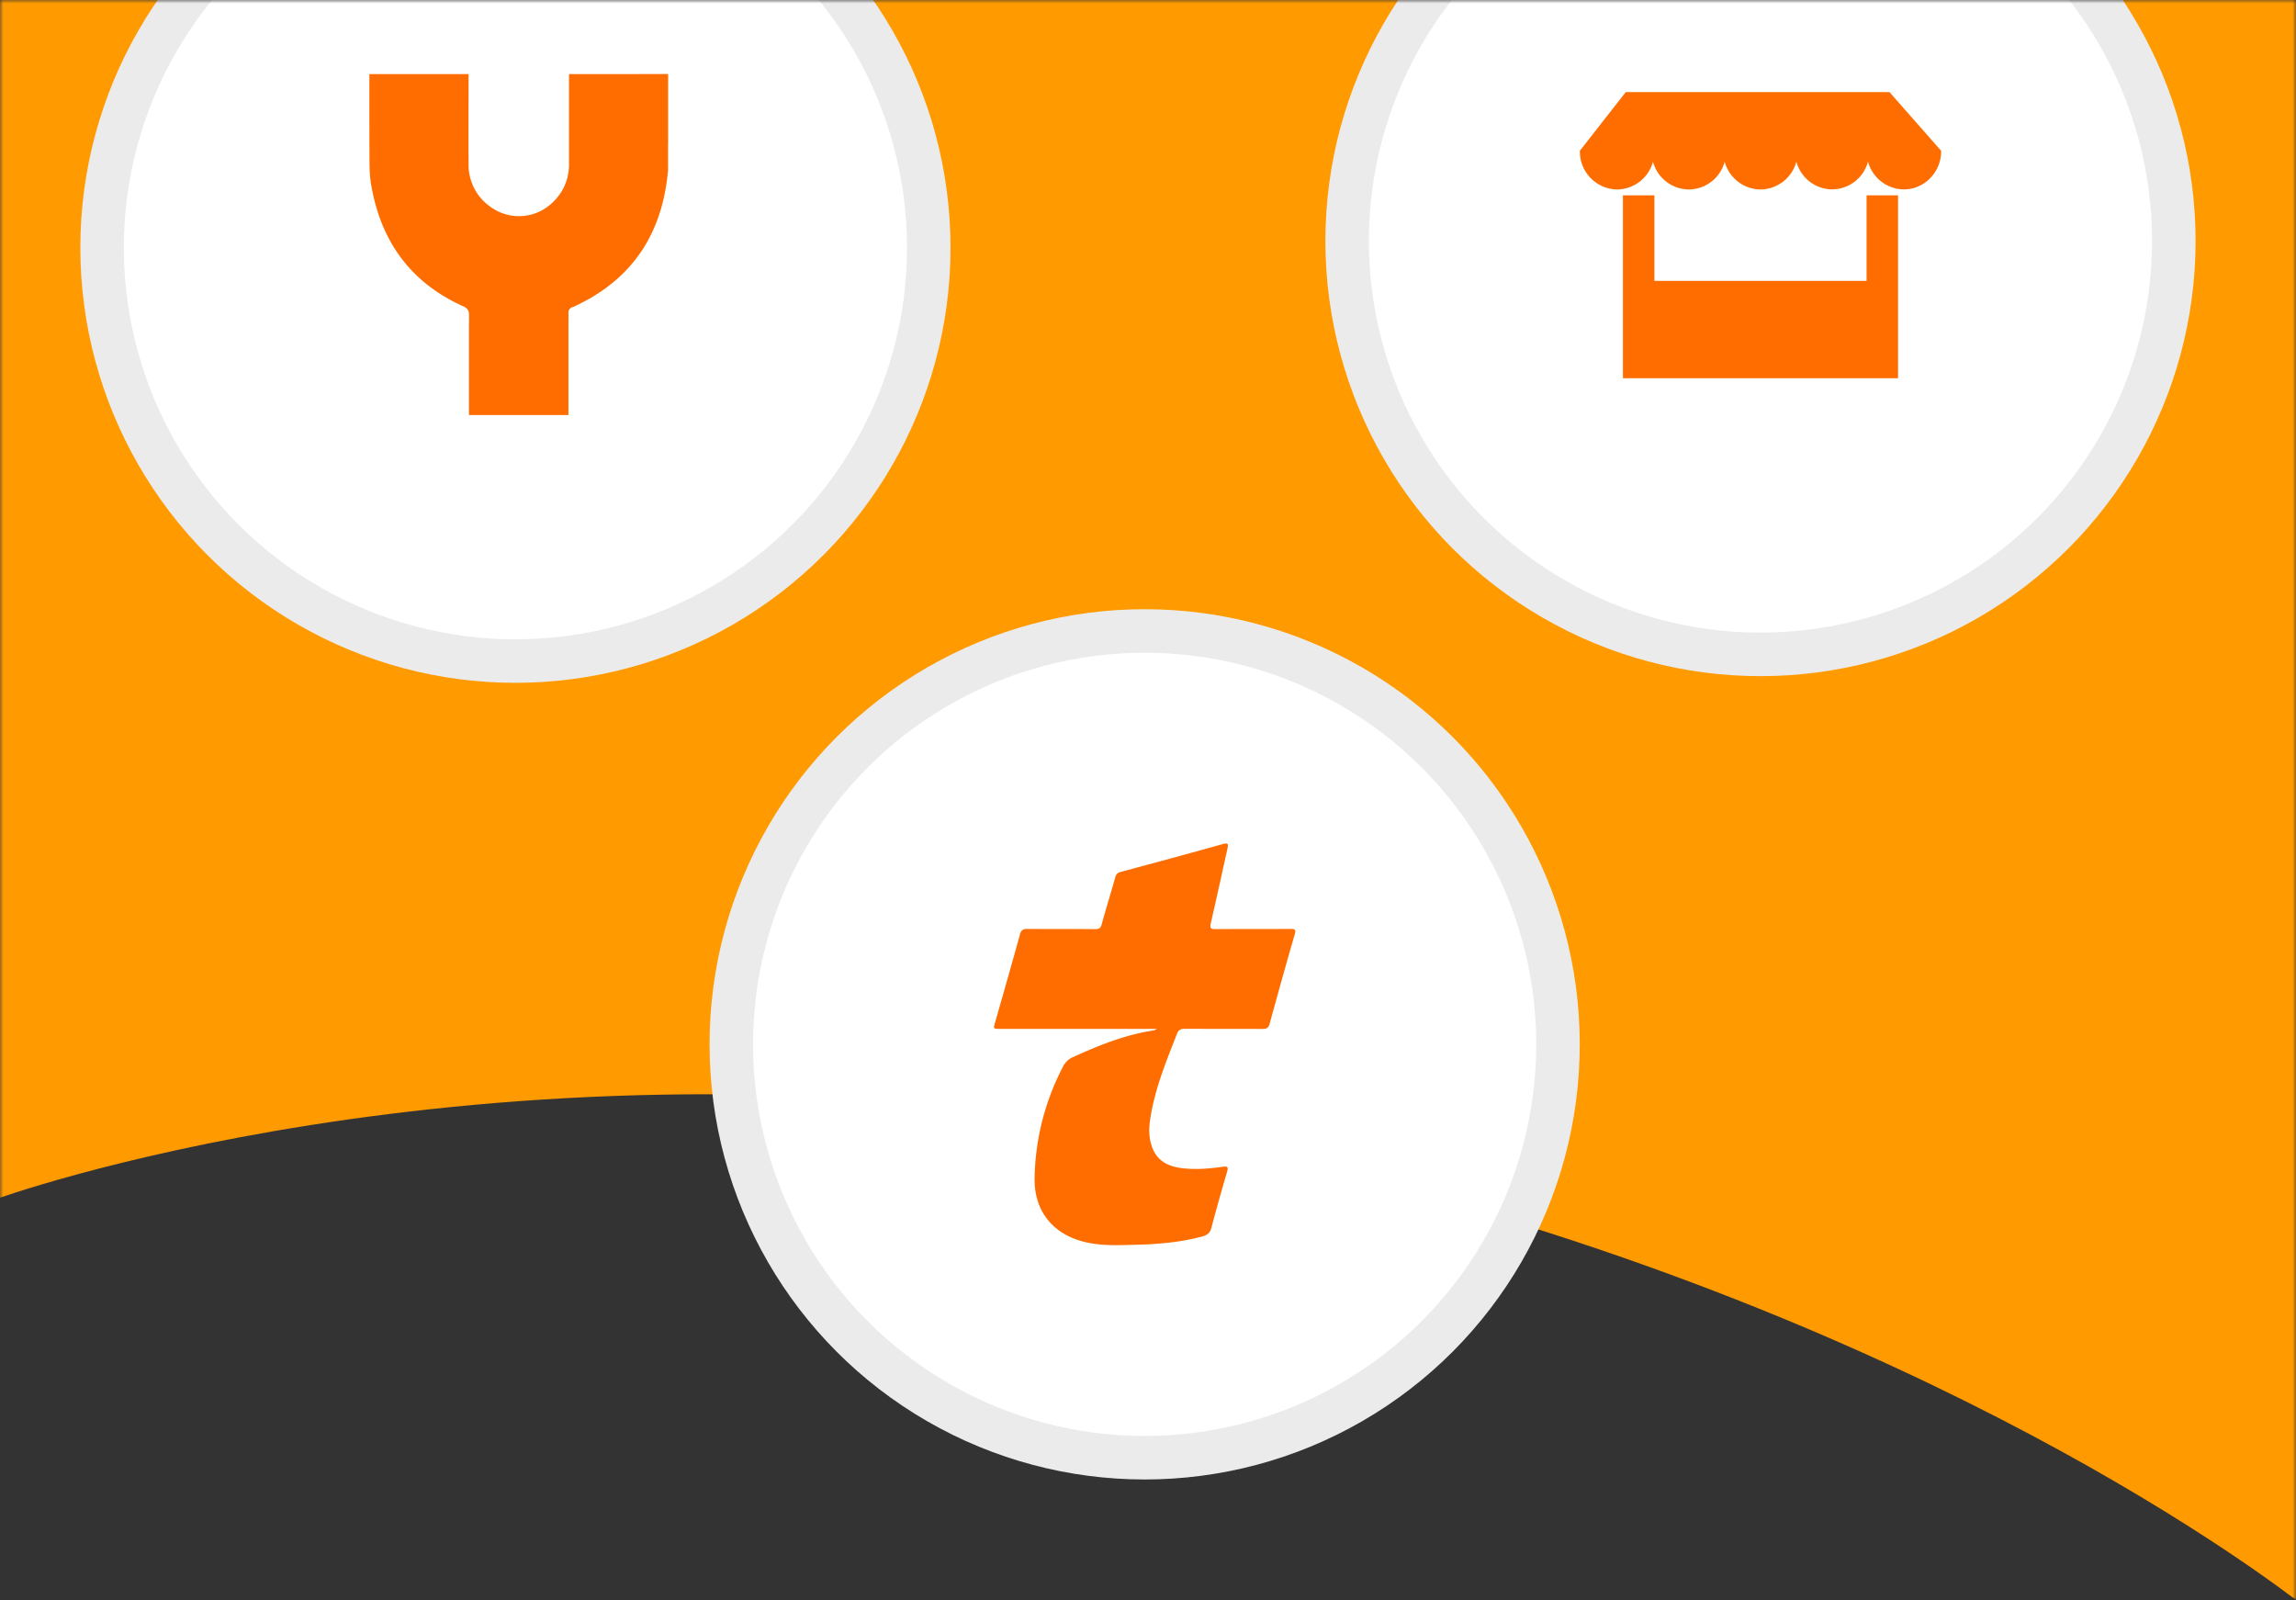
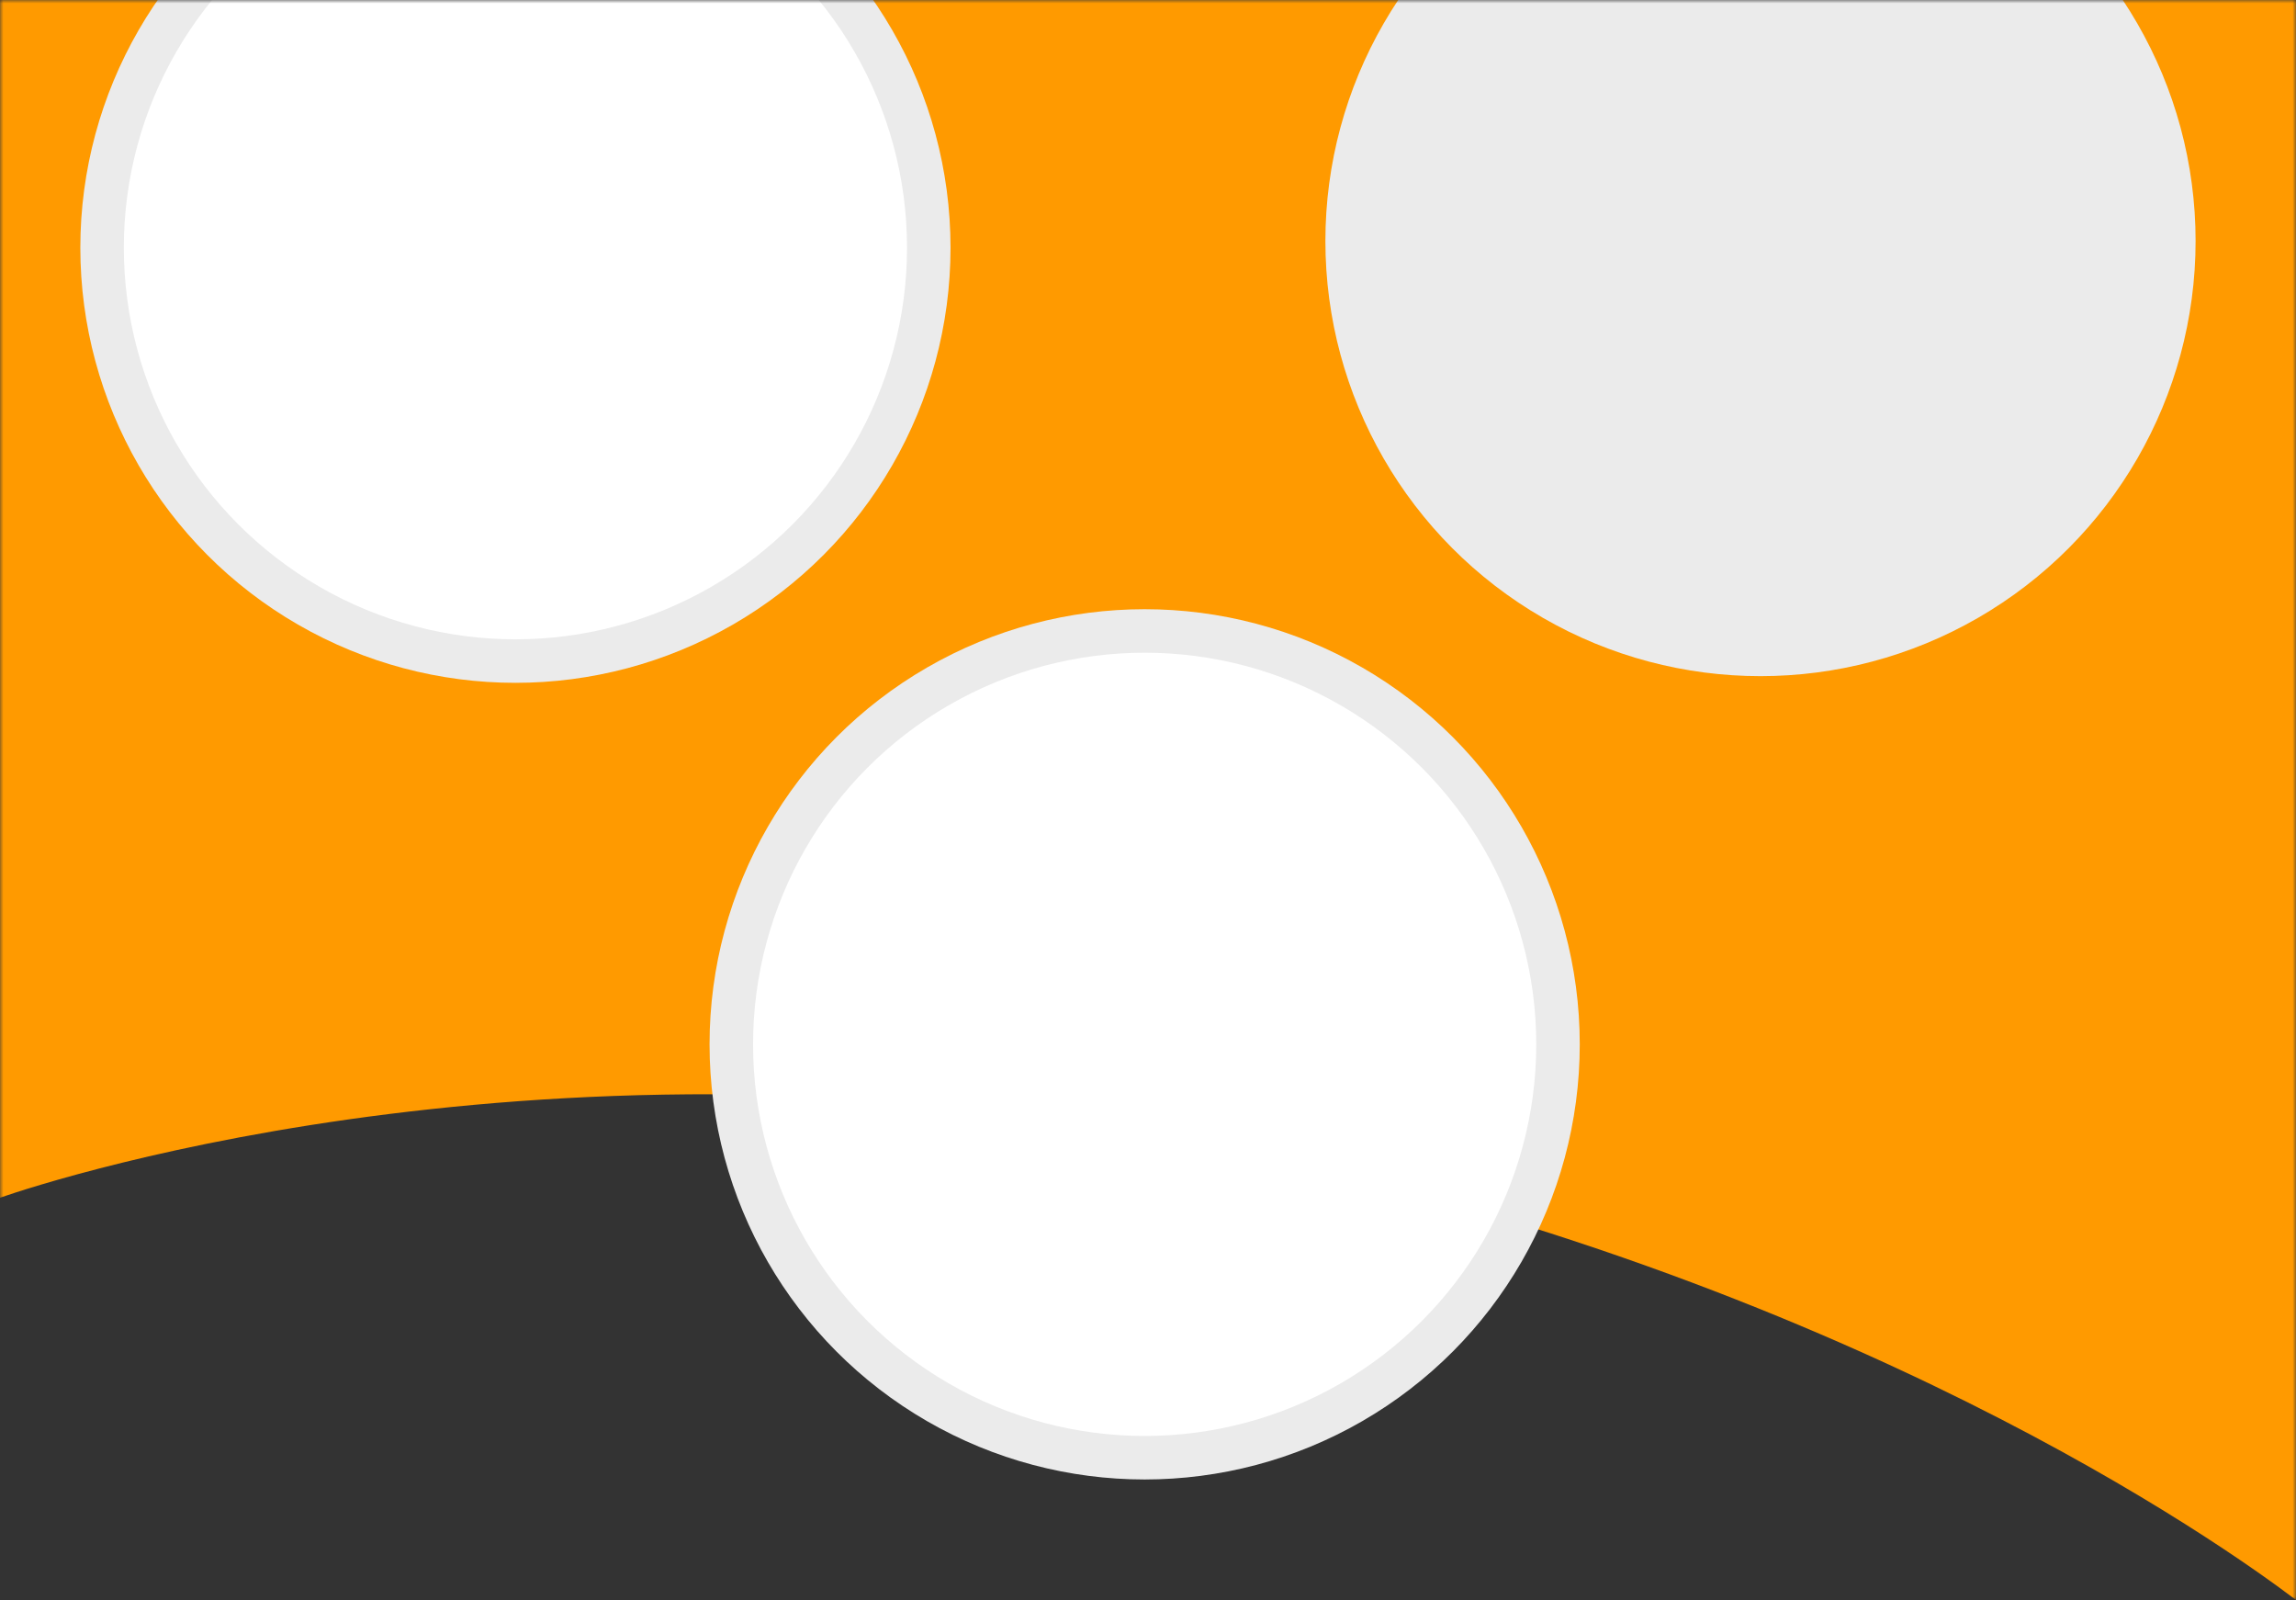
<svg xmlns="http://www.w3.org/2000/svg" width="343" height="239" fill="none" viewBox="0 0 343 239">
  <rect x="0" y="0" width="343" height="239" fill="#333333" stroke="none" />
  <mask id="a" width="343" height="239" x="0" y="0" maskUnits="userSpaceOnUse">
    <path fill="#EDEFF2" d="M0 0h343v239H0z" />
  </mask>
  <g mask="url(#a)">
    <path fill="#FF9A00" d="M0 0v178.91c8.2-2.83 85.47-28.02 183.5-7.42C276.14 190.97 332.11 230.74 343 239V0H0z" />
    <circle cx="77" cy="37" r="65" fill="#EBEBEB" />
    <circle cx="77" cy="37" r="58.5" fill="#fff" />
    <mask id="b" width="118" height="118" x="18" y="-22" maskUnits="userSpaceOnUse">
      <circle cx="77" cy="37" r="58.5" fill="#fff" />
    </mask>
    <g mask="url(#b)">
-       <path fill="#FF6D00" fill-rule="evenodd" d="M95.66 11.07H85V24.9c-.11 2.2-1 4.07-2.69 5.57a7.2 7.2 0 01-9.07.4A7.62 7.62 0 0170 24.5c-.03-3.81 0-9.61 0-13.43 0-.25 0 .26 0 0H55.18v4.54c0 2.86 0 5.72.02 8.58 0 1.16.06 2.33.26 3.47 1.44 8.38 5.86 14.55 13.75 18.1.69.31.87.7.86 1.37l-.01 1.71V62h14.86V49.47 47.9c0-.33.02-.65 0-.98-.04-.52.11-.9.67-1.06.13-.04.26-.1.38-.17C94.62 41.64 99 34.71 99.8 25.4v-4h.01V11.06h-4.15z" clip-rule="evenodd" />
-     </g>
+       </g>
    <circle cx="263" cy="36" r="65" fill="#EBEBEB" />
-     <circle cx="263" cy="36" r="58.5" fill="#fff" />
    <mask id="c" width="118" height="118" x="204" y="-23" maskUnits="userSpaceOnUse">
-       <circle cx="263" cy="36" r="58.5" fill="#fff" />
-     </mask>
+       </mask>
    <g mask="url(#c)">
      <path fill="#FF6D00" fill-rule="evenodd" d="M278.85 41.96h-31.7V29.18h-4.7V56.5h41.1V29.18h-4.7v12.78zm11.1-19.43l.04.03c0 3.17-2.5 5.73-5.57 5.73a5.6 5.6 0 01-5.36-4.15 5.59 5.59 0 01-5.35 4.15 5.59 5.59 0 01-5.35-4.15A5.6 5.6 0 01263 28.3a5.6 5.6 0 01-5.35-4.15 5.59 5.59 0 01-5.35 4.15 5.59 5.59 0 01-5.36-4.15 5.6 5.6 0 01-5.35 4.15 5.65 5.65 0 01-5.57-5.73l.03-.03H236l6.87-8.78h39.4l7.73 8.78h-.05z" clip-rule="evenodd" />
    </g>
    <circle cx="171" cy="156" r="65" fill="#EBEBEB" />
    <circle cx="171" cy="156" r="58.5" fill="#fff" />
    <mask id="d" width="118" height="118" x="112" y="97" maskUnits="userSpaceOnUse">
-       <circle cx="171" cy="156" r="58.5" fill="#fff" />
-     </mask>
+       </mask>
    <g mask="url(#d)">
      <path fill="#FF6D00" fill-rule="evenodd" d="M172.42 153.91c-4.27.63-8.23 2.22-12.13 4a2.9 2.9 0 00-1.45 1.35 37.2 37.2 0 00-4.28 16.67c-.1 5.06 2.83 8.56 7.76 9.66 2.53.56 5.09.4 7.63.34 3.27-.09 6.52-.38 9.7-1.24.71-.2 1.13-.52 1.33-1.31.73-2.79 1.52-5.56 2.33-8.32.22-.73.07-.87-.65-.77-2.03.28-4.06.46-6.12.2-2.92-.37-4.41-1.82-4.8-4.71-.13-1.06 0-2.09.17-3.1.71-4.26 2.34-8.22 3.9-12.2.23-.64.58-.81 1.24-.8 3.86.02 7.72 0 11.58.02.6 0 .87-.16 1.04-.77 1.22-4.47 2.47-8.93 3.75-13.37.2-.68.06-.8-.6-.8-3.75.03-7.48 0-11.23.03-.75 0-.87-.17-.7-.9.85-3.7 1.65-7.41 2.48-11.12.14-.64.15-.92-.68-.69-5.08 1.42-10.18 2.8-15.28 4.17-.45.12-.67.33-.8.8-.66 2.34-1.38 4.66-2.02 7-.16.59-.4.74-.98.74-3.38-.03-6.77 0-10.15-.03-.66 0-.91.19-1.09.82-1.2 4.38-2.46 8.75-3.7 13.11-.3 1-.3 1 .76 1h23.4c-.28.15-.34.21-.4.22" clip-rule="evenodd" />
    </g>
  </g>
</svg>